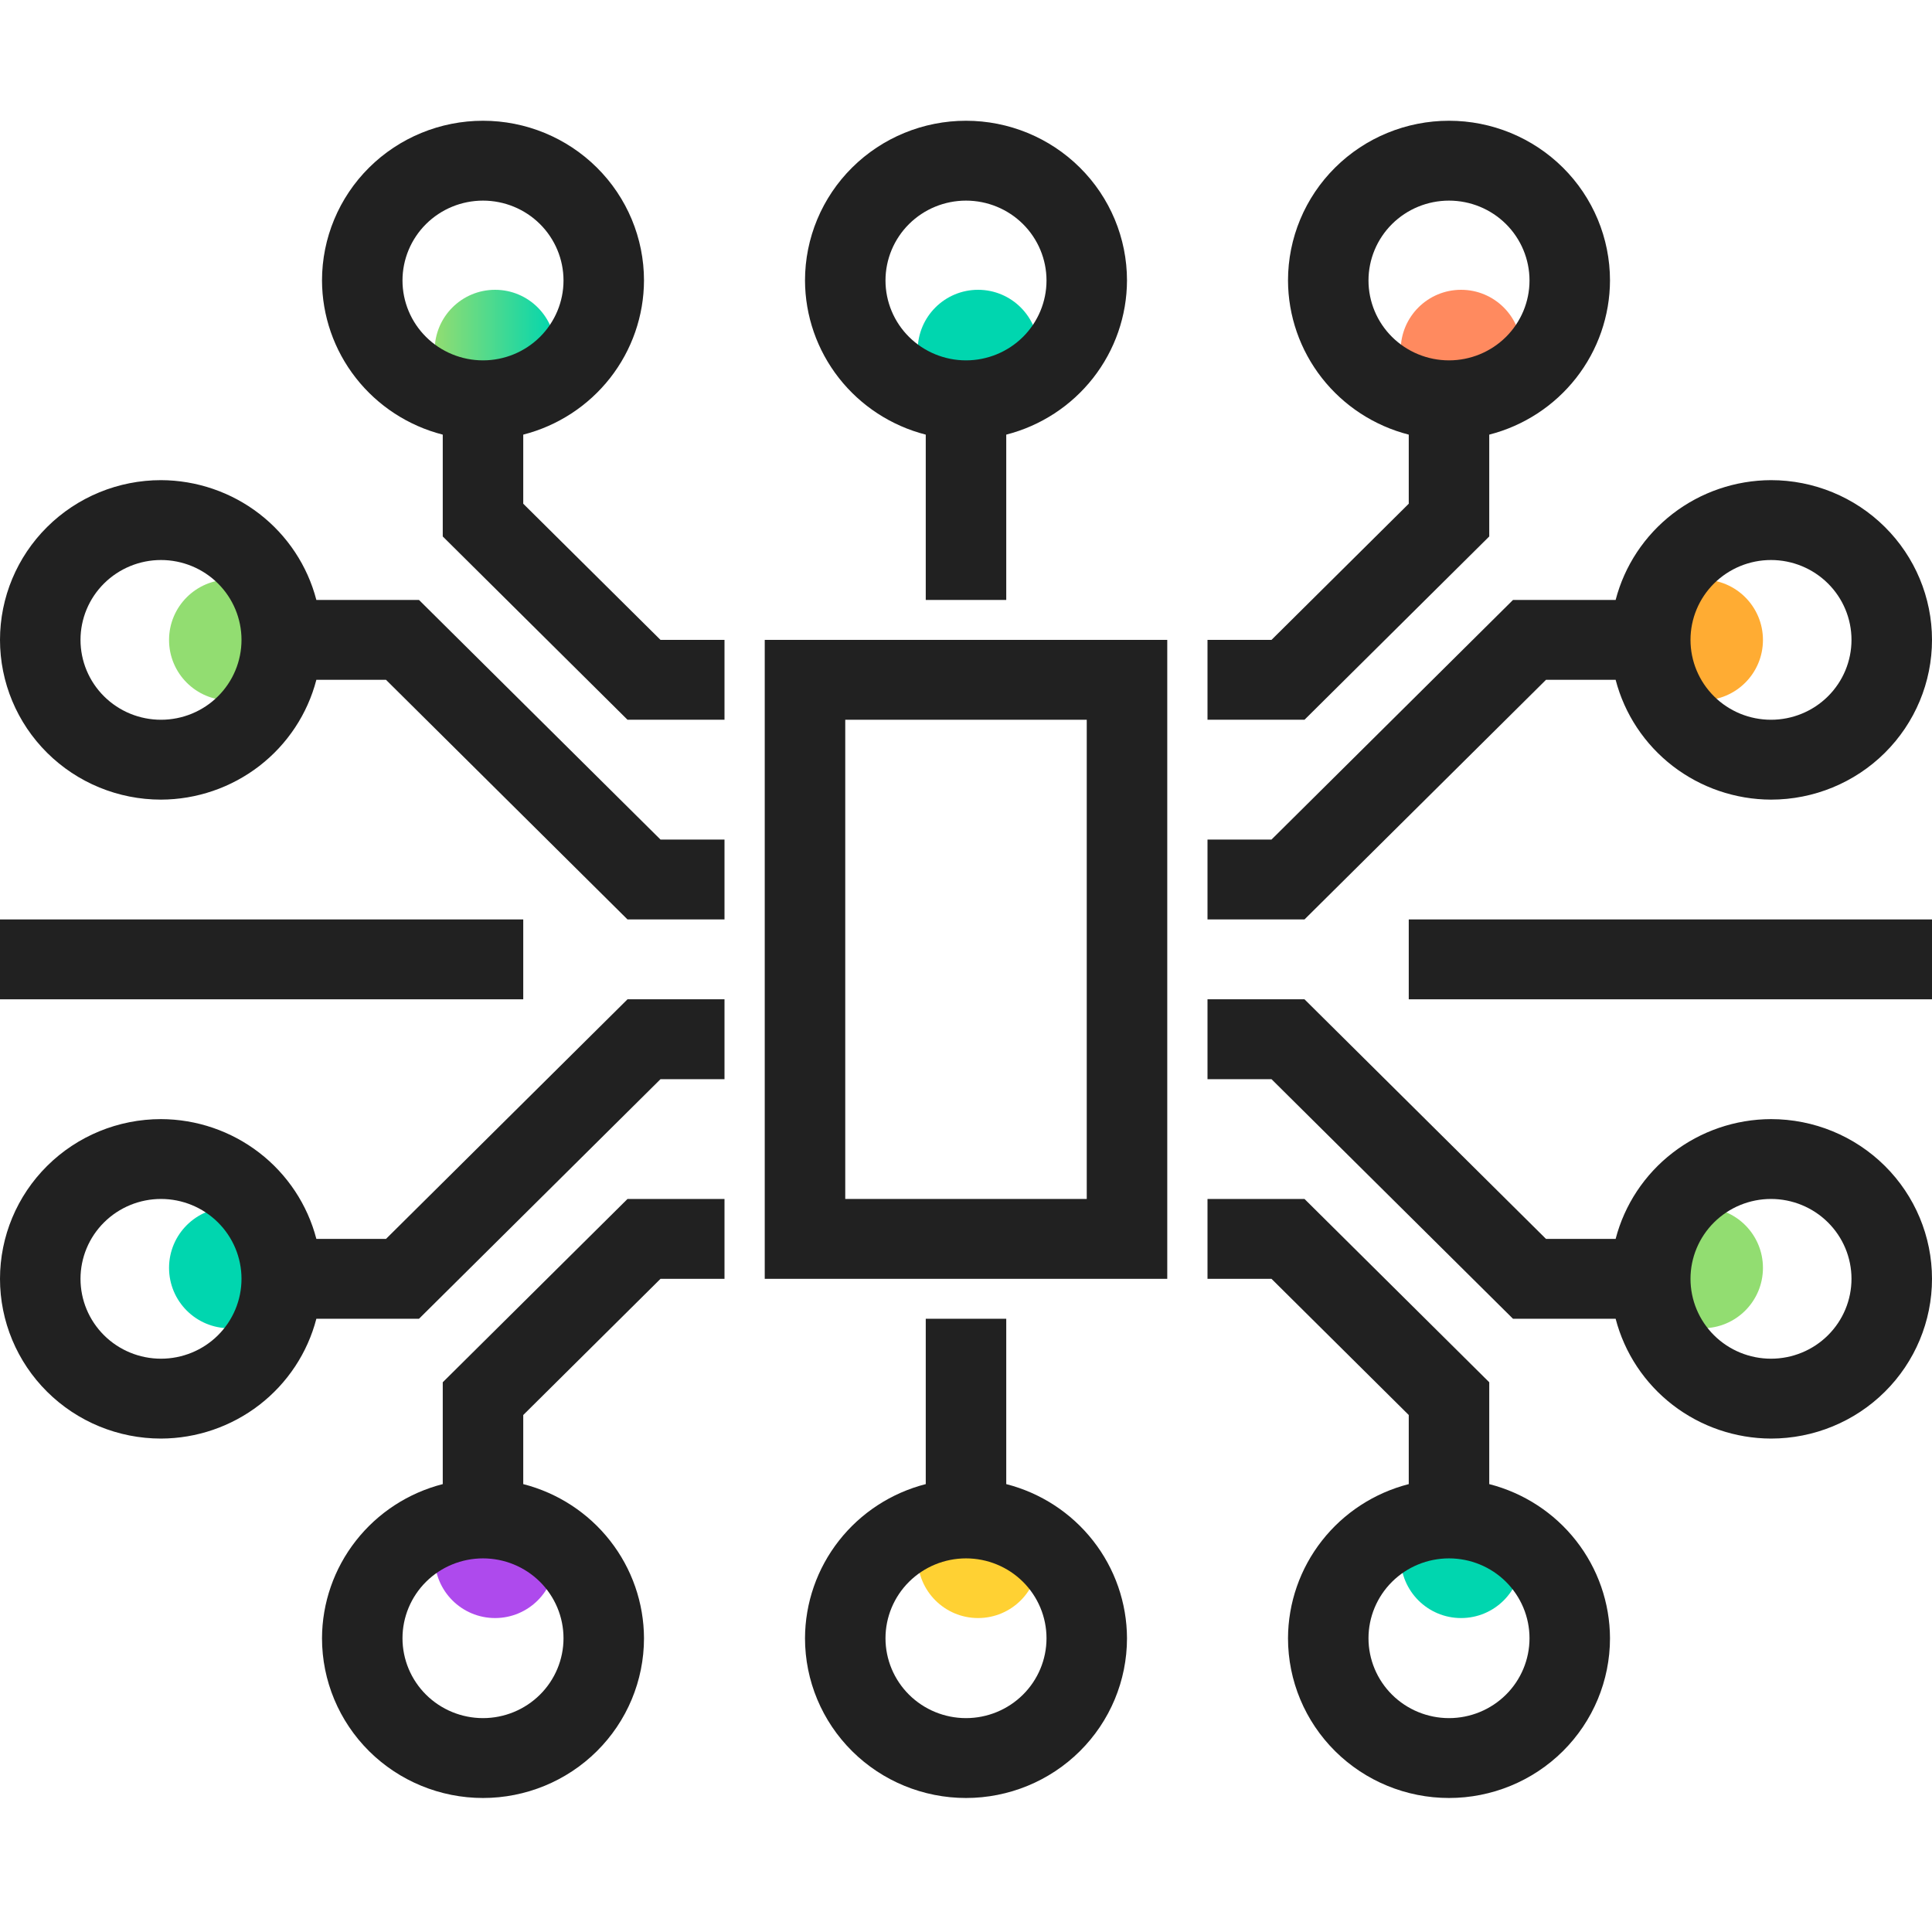
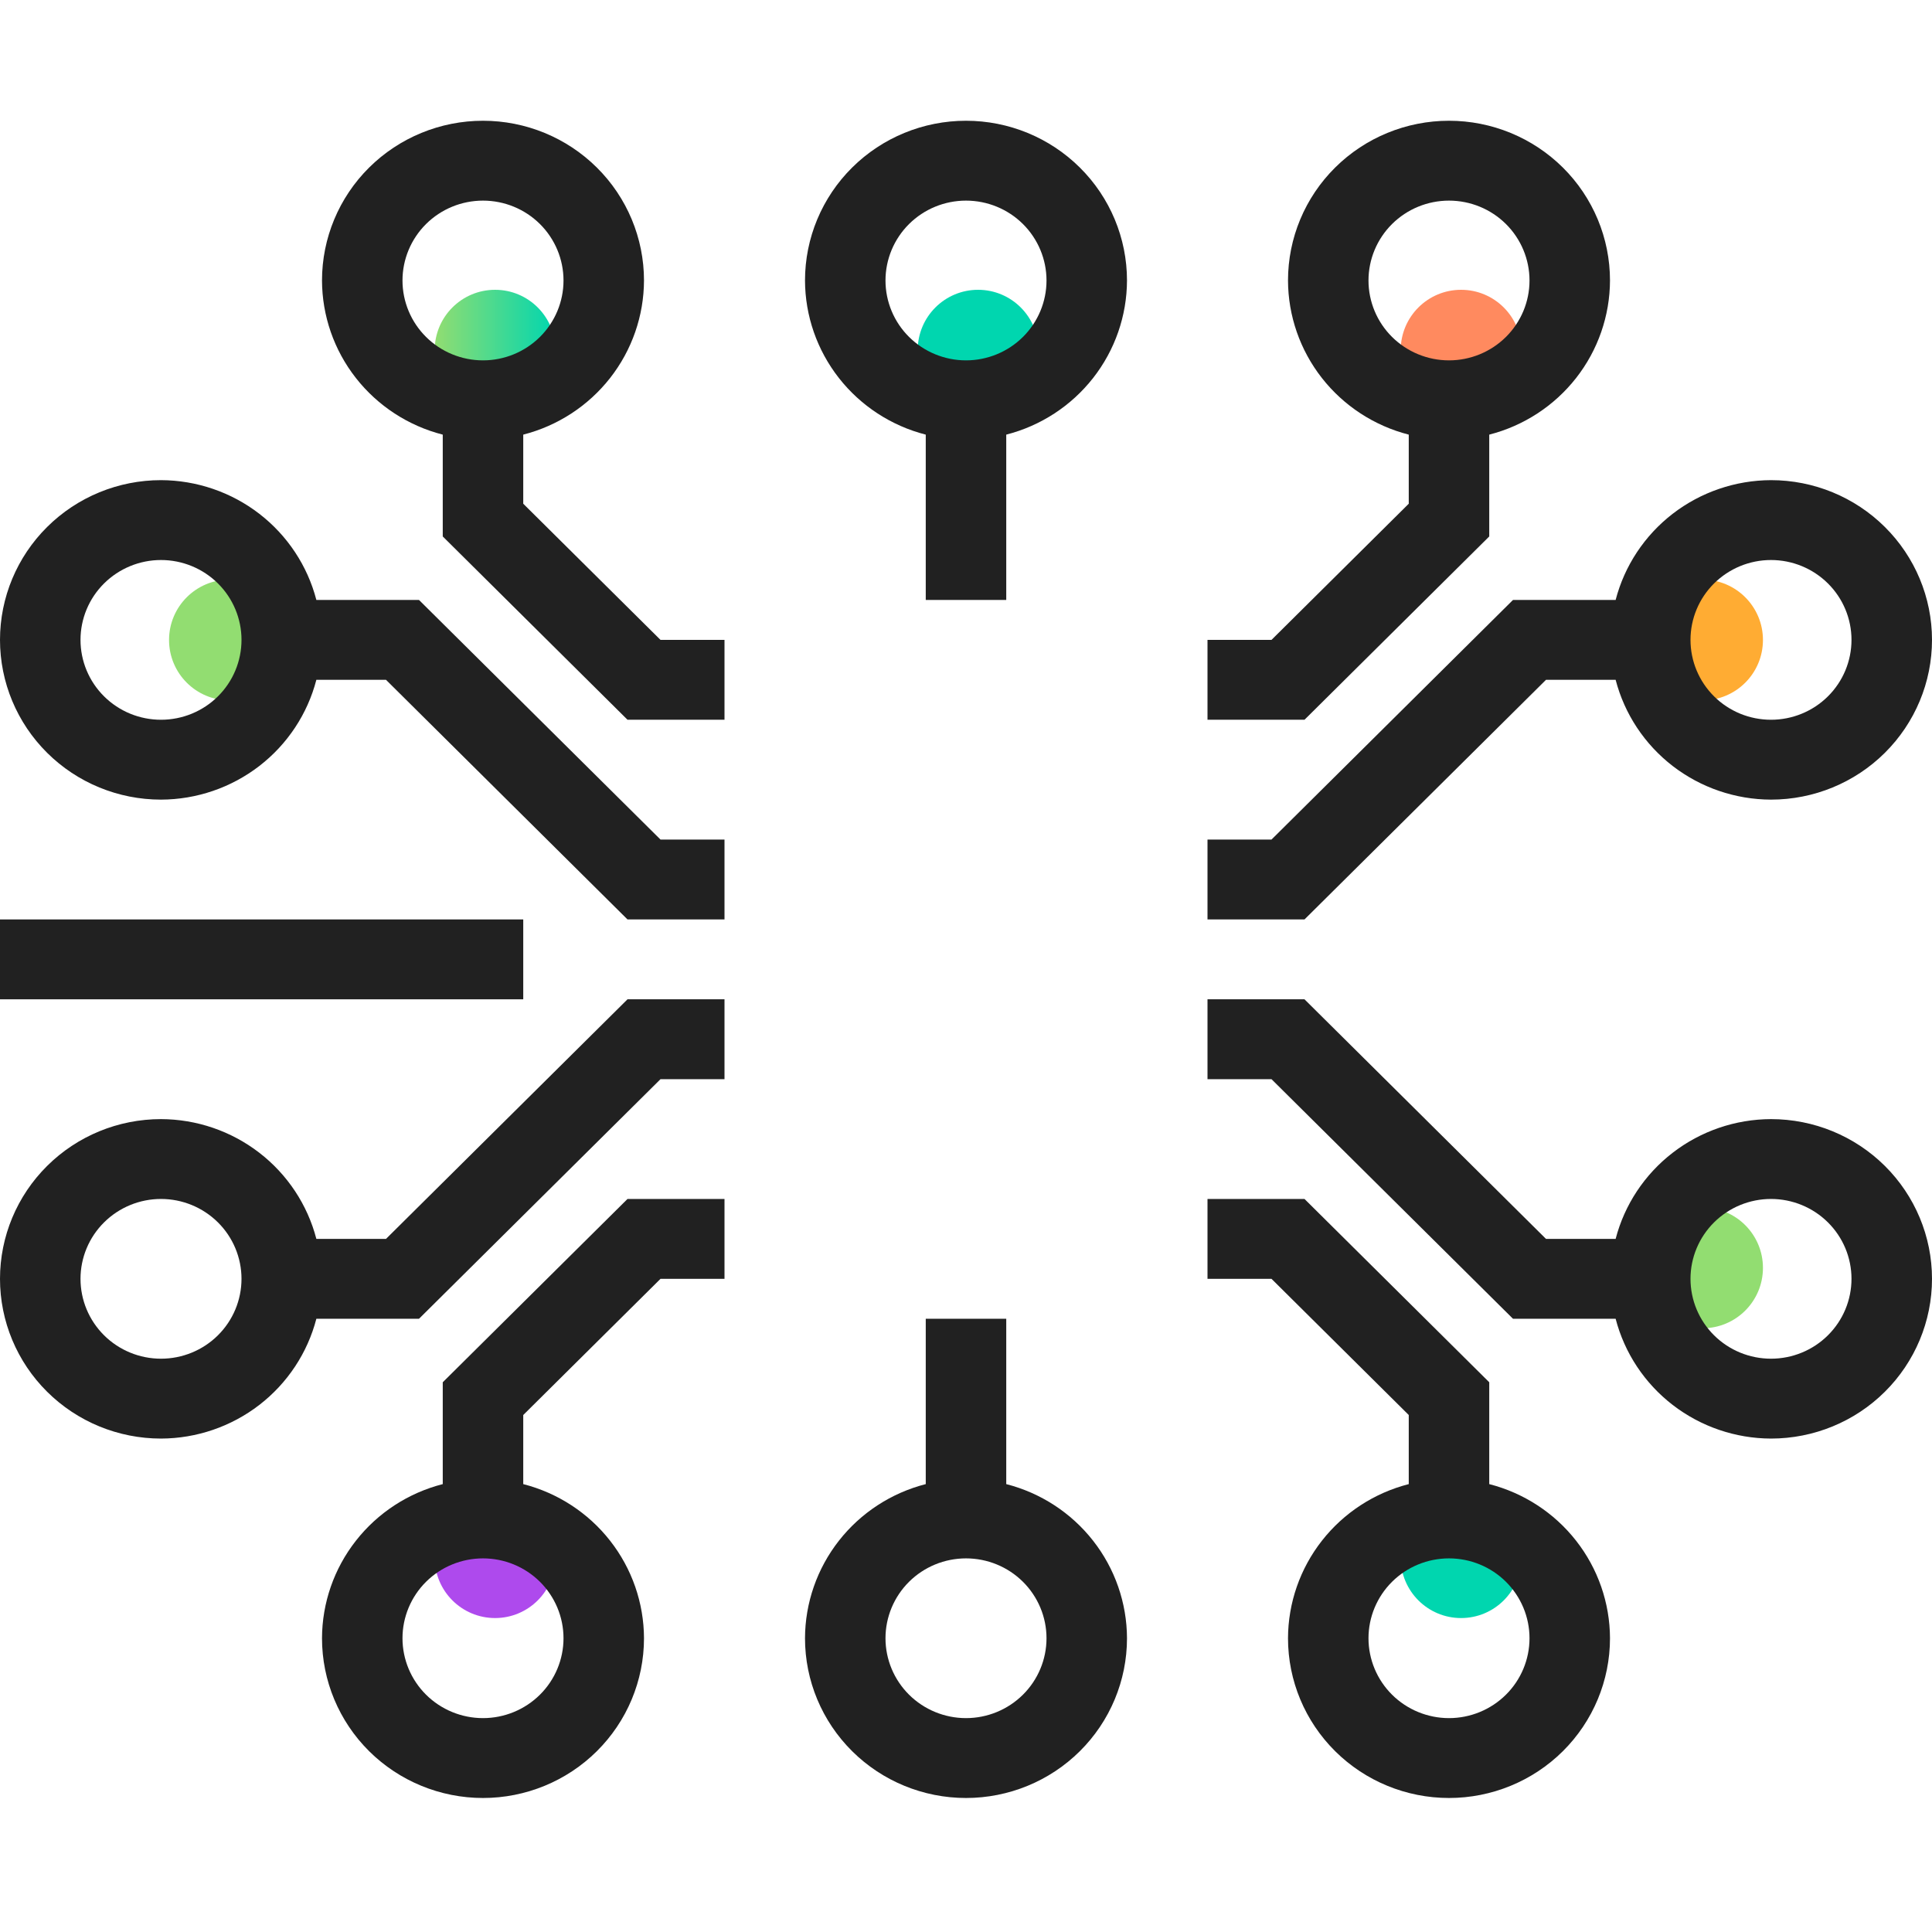
<svg xmlns="http://www.w3.org/2000/svg" width="88" height="88" viewBox="0 0 88 88" fill="none">
  <circle cx="10.45" cy="29.15" r="2.75" fill="#92DD71" />
  <ellipse cx="22.55" cy="15.95" rx="2.75" ry="2.75" fill="url(#paint0_linear_7615_16211)" />
  <ellipse cx="44.55" cy="15.95" rx="2.75" ry="2.75" fill="#00D6AF" />
  <ellipse cx="66.55" cy="15.95" rx="2.75" ry="2.75" fill="#FF8A5F" />
  <circle cx="77.55" cy="29.15" r="2.75" fill="#FFAC33" />
  <circle cx="77.55" cy="57.75" r="2.75" fill="#92DD71" />
  <ellipse cx="66.55" cy="70.95" rx="2.75" ry="2.75" fill="#00D6AF" />
-   <circle cx="44.55" cy="70.95" r="2.75" fill="#FFD133" />
  <circle cx="22.55" cy="70.95" r="2.75" fill="#AE4AED" />
-   <circle cx="10.45" cy="57.75" r="2.75" fill="#00D6AF" />
  <path d="M20.167 62.96V67.599C18.596 68.001 17.205 68.908 16.21 70.179C15.214 71.449 14.672 73.011 14.667 74.62C14.667 76.549 15.439 78.4 16.814 79.765C18.19 81.129 20.055 81.896 22 81.896C23.945 81.896 25.81 81.129 27.185 79.765C28.561 78.4 29.333 76.549 29.333 74.62C29.328 73.011 28.785 71.449 27.79 70.179C26.795 68.908 25.403 68.001 23.833 67.599V64.452L30.085 58.249H33V54.611H28.582L20.167 62.96ZM25.667 74.62C25.667 75.585 25.28 76.51 24.593 77.192C23.905 77.874 22.972 78.258 22 78.258C21.027 78.258 20.095 77.874 19.407 77.192C18.72 76.51 18.333 75.585 18.333 74.62C18.333 73.655 18.72 72.73 19.407 72.047C20.095 71.365 21.027 70.982 22 70.982C22.972 70.982 23.905 71.365 24.593 72.047C25.28 72.73 25.667 73.655 25.667 74.62Z" fill="#212121" />
  <path d="M19.085 27.327H14.41C14.005 25.769 13.09 24.389 11.81 23.401C10.529 22.414 8.955 21.876 7.333 21.87C5.388 21.87 3.523 22.637 2.148 24.002C0.773 25.366 0 27.217 0 29.146C0 31.076 0.773 32.926 2.148 34.291C3.523 35.656 5.388 36.422 7.333 36.422C8.955 36.417 10.529 35.878 11.81 34.891C13.09 33.904 14.005 32.523 14.41 30.965H17.582L28.582 41.879H33V38.241H30.085L19.085 27.327ZM7.333 32.784C6.361 32.784 5.428 32.401 4.741 31.719C4.053 31.036 3.667 30.111 3.667 29.146C3.667 28.181 4.053 27.256 4.741 26.574C5.428 25.892 6.361 25.508 7.333 25.508C8.306 25.508 9.238 25.892 9.926 26.574C10.614 27.256 11 28.181 11 29.146C11 30.111 10.614 31.036 9.926 31.719C9.238 32.401 8.306 32.784 7.333 32.784Z" fill="#212121" />
  <path d="M17.582 56.43H14.41C14.005 54.873 13.09 53.492 11.81 52.505C10.529 51.517 8.955 50.979 7.333 50.974C5.388 50.974 3.523 51.74 2.148 53.105C0.773 54.469 0 56.32 0 58.249C0 60.179 0.773 62.03 2.148 63.394C3.523 64.759 5.388 65.525 7.333 65.525C8.955 65.52 10.529 64.981 11.81 63.994C13.09 63.007 14.005 61.626 14.41 60.068H19.085L30.085 49.155H33V45.517H28.582L17.582 56.43ZM7.333 61.887C6.361 61.887 5.428 61.504 4.741 60.822C4.053 60.139 3.667 59.214 3.667 58.249C3.667 57.285 4.053 56.359 4.741 55.677C5.428 54.995 6.361 54.611 7.333 54.611C8.306 54.611 9.238 54.995 9.926 55.677C10.614 56.359 11 57.285 11 58.249C11 59.214 10.614 60.139 9.926 60.822C9.238 61.504 8.306 61.887 7.333 61.887Z" fill="#212121" />
  <path d="M45.833 67.599V60.068H42.167V67.599C40.596 68.001 39.205 68.908 38.21 70.179C37.215 71.449 36.672 73.011 36.667 74.62C36.667 76.549 37.439 78.4 38.815 79.765C40.19 81.129 42.055 81.896 44 81.896C45.945 81.896 47.81 81.129 49.185 79.765C50.561 78.4 51.333 76.549 51.333 74.62C51.328 73.011 50.785 71.449 49.79 70.179C48.795 68.908 47.404 68.001 45.833 67.599ZM44 78.258C43.028 78.258 42.095 77.874 41.407 77.192C40.72 76.51 40.333 75.585 40.333 74.62C40.333 73.655 40.72 72.73 41.407 72.047C42.095 71.365 43.028 70.982 44 70.982C44.972 70.982 45.905 71.365 46.593 72.047C47.28 72.73 47.667 73.655 47.667 74.62C47.667 75.585 47.28 76.51 46.593 77.192C45.905 77.874 44.972 78.258 44 78.258Z" fill="#212121" />
  <path d="M45.833 27.327V19.797C47.404 19.395 48.795 18.487 49.79 17.217C50.785 15.947 51.328 14.385 51.333 12.776C51.333 10.846 50.561 8.995 49.185 7.631C47.81 6.267 45.945 5.5 44 5.5C42.055 5.5 40.19 6.267 38.815 7.631C37.439 8.995 36.667 10.846 36.667 12.776C36.672 14.385 37.215 15.947 38.21 17.217C39.205 18.487 40.596 19.395 42.167 19.797V27.327H45.833ZM40.333 12.776C40.333 11.811 40.72 10.886 41.407 10.203C42.095 9.521 43.028 9.138 44 9.138C44.972 9.138 45.905 9.521 46.593 10.203C47.28 10.886 47.667 11.811 47.667 12.776C47.667 13.741 47.28 14.666 46.593 15.348C45.905 16.03 44.972 16.414 44 16.414C43.028 16.414 42.095 16.03 41.407 15.348C40.72 14.666 40.333 13.741 40.333 12.776Z" fill="#212121" />
  <path d="M23.833 22.944V19.797C25.403 19.395 26.795 18.487 27.79 17.217C28.785 15.947 29.328 14.385 29.333 12.776C29.333 10.846 28.561 8.995 27.185 7.631C25.81 6.267 23.945 5.5 22 5.5C20.055 5.5 18.19 6.267 16.814 7.631C15.439 8.995 14.667 10.846 14.667 12.776C14.672 14.385 15.214 15.947 16.21 17.217C17.205 18.487 18.596 19.395 20.167 19.797V24.435L28.582 32.784H33V29.146H30.085L23.833 22.944ZM18.333 12.776C18.333 11.811 18.72 10.886 19.407 10.203C20.095 9.521 21.027 9.138 22 9.138C22.972 9.138 23.905 9.521 24.593 10.203C25.28 10.886 25.667 11.811 25.667 12.776C25.667 13.741 25.28 14.666 24.593 15.348C23.905 16.03 22.972 16.414 22 16.414C21.027 16.414 20.095 16.03 19.407 15.348C18.72 14.666 18.333 13.741 18.333 12.776Z" fill="#212121" />
  <path d="M80.667 21.87C79.045 21.876 77.471 22.414 76.19 23.401C74.91 24.389 73.995 25.769 73.59 27.327H68.915L57.915 38.241H55V41.879H59.418L70.418 30.965H73.59C73.995 32.523 74.91 33.904 76.19 34.891C77.471 35.878 79.045 36.417 80.667 36.422C82.612 36.422 84.477 35.656 85.852 34.291C87.227 32.926 88 31.076 88 29.146C88 27.217 87.227 25.366 85.852 24.002C84.477 22.637 82.612 21.87 80.667 21.87ZM80.667 32.784C79.694 32.784 78.762 32.401 78.074 31.719C77.386 31.036 77 30.111 77 29.146C77 28.181 77.386 27.256 78.074 26.574C78.762 25.892 79.694 25.508 80.667 25.508C81.639 25.508 82.572 25.892 83.259 26.574C83.947 27.256 84.333 28.181 84.333 29.146C84.333 30.111 83.947 31.036 83.259 31.719C82.572 32.401 81.639 32.784 80.667 32.784Z" fill="#212121" />
  <path d="M80.667 50.974C79.045 50.979 77.471 51.517 76.19 52.505C74.91 53.492 73.995 54.873 73.59 56.43H70.418L59.418 45.517H55V49.155H57.915L68.915 60.068H73.59C73.995 61.626 74.91 63.007 76.19 63.994C77.471 64.981 79.045 65.52 80.667 65.525C82.612 65.525 84.477 64.759 85.852 63.394C87.227 62.03 88 60.179 88 58.249C88 56.32 87.227 54.469 85.852 53.105C84.477 51.74 82.612 50.974 80.667 50.974ZM80.667 61.887C79.694 61.887 78.762 61.504 78.074 60.822C77.386 60.139 77 59.214 77 58.249C77 57.285 77.386 56.359 78.074 55.677C78.762 54.995 79.694 54.611 80.667 54.611C81.639 54.611 82.572 54.995 83.259 55.677C83.947 56.359 84.333 57.285 84.333 58.249C84.333 59.214 83.947 60.139 83.259 60.822C82.572 61.504 81.639 61.887 80.667 61.887Z" fill="#212121" />
  <path d="M67.833 67.599V62.96L59.418 54.611H55V58.249H57.915L64.167 64.452V67.599C62.596 68.001 61.205 68.908 60.21 70.179C59.215 71.449 58.672 73.011 58.667 74.62C58.667 76.549 59.439 78.4 60.815 79.765C62.19 81.129 64.055 81.896 66 81.896C67.945 81.896 69.81 81.129 71.186 79.765C72.561 78.4 73.333 76.549 73.333 74.62C73.328 73.011 72.785 71.449 71.79 70.179C70.795 68.908 69.403 68.001 67.833 67.599ZM66 78.258C65.028 78.258 64.095 77.874 63.407 77.192C62.72 76.51 62.333 75.585 62.333 74.62C62.333 73.655 62.72 72.73 63.407 72.047C64.095 71.365 65.028 70.982 66 70.982C66.972 70.982 67.905 71.365 68.593 72.047C69.28 72.73 69.667 73.655 69.667 74.62C69.667 75.585 69.28 76.51 68.593 77.192C67.905 77.874 66.972 78.258 66 78.258Z" fill="#212121" />
  <path d="M67.833 24.435V19.797C69.403 19.395 70.795 18.487 71.79 17.217C72.785 15.947 73.328 14.385 73.333 12.776C73.333 10.846 72.561 8.995 71.186 7.631C69.81 6.267 67.945 5.5 66 5.5C64.055 5.5 62.19 6.267 60.815 7.631C59.439 8.995 58.667 10.846 58.667 12.776C58.672 14.385 59.215 15.947 60.21 17.217C61.205 18.487 62.596 19.395 64.167 19.797V22.944L57.915 29.146H55V32.784H59.418L67.833 24.435ZM62.333 12.776C62.333 11.811 62.72 10.886 63.407 10.203C64.095 9.521 65.028 9.138 66 9.138C66.972 9.138 67.905 9.521 68.593 10.203C69.28 10.886 69.667 11.811 69.667 12.776C69.667 13.741 69.28 14.666 68.593 15.348C67.905 16.03 66.972 16.414 66 16.414C65.028 16.414 64.095 16.03 63.407 15.348C62.72 14.666 62.333 13.741 62.333 12.776Z" fill="#212121" />
-   <path d="M34.833 58.249H53.167V29.146H34.833V58.249ZM38.5 32.784H49.5V54.611H38.5V32.784Z" fill="#212121" />
  <path d="M23.833 41.879H0V45.517H23.833V41.879Z" fill="#212121" />
-   <path d="M88 41.879H64.167V45.517H88V41.879Z" fill="#212121" />
  <defs>
    <linearGradient id="paint0_linear_7615_16211" x1="25.3" y1="15.889" x2="19.8" y2="15.889" gradientUnits="userSpaceOnUse">
      <stop stop-color="#00D6AF" />
      <stop offset="1" stop-color="#92DD71" />
    </linearGradient>
  </defs>
</svg>